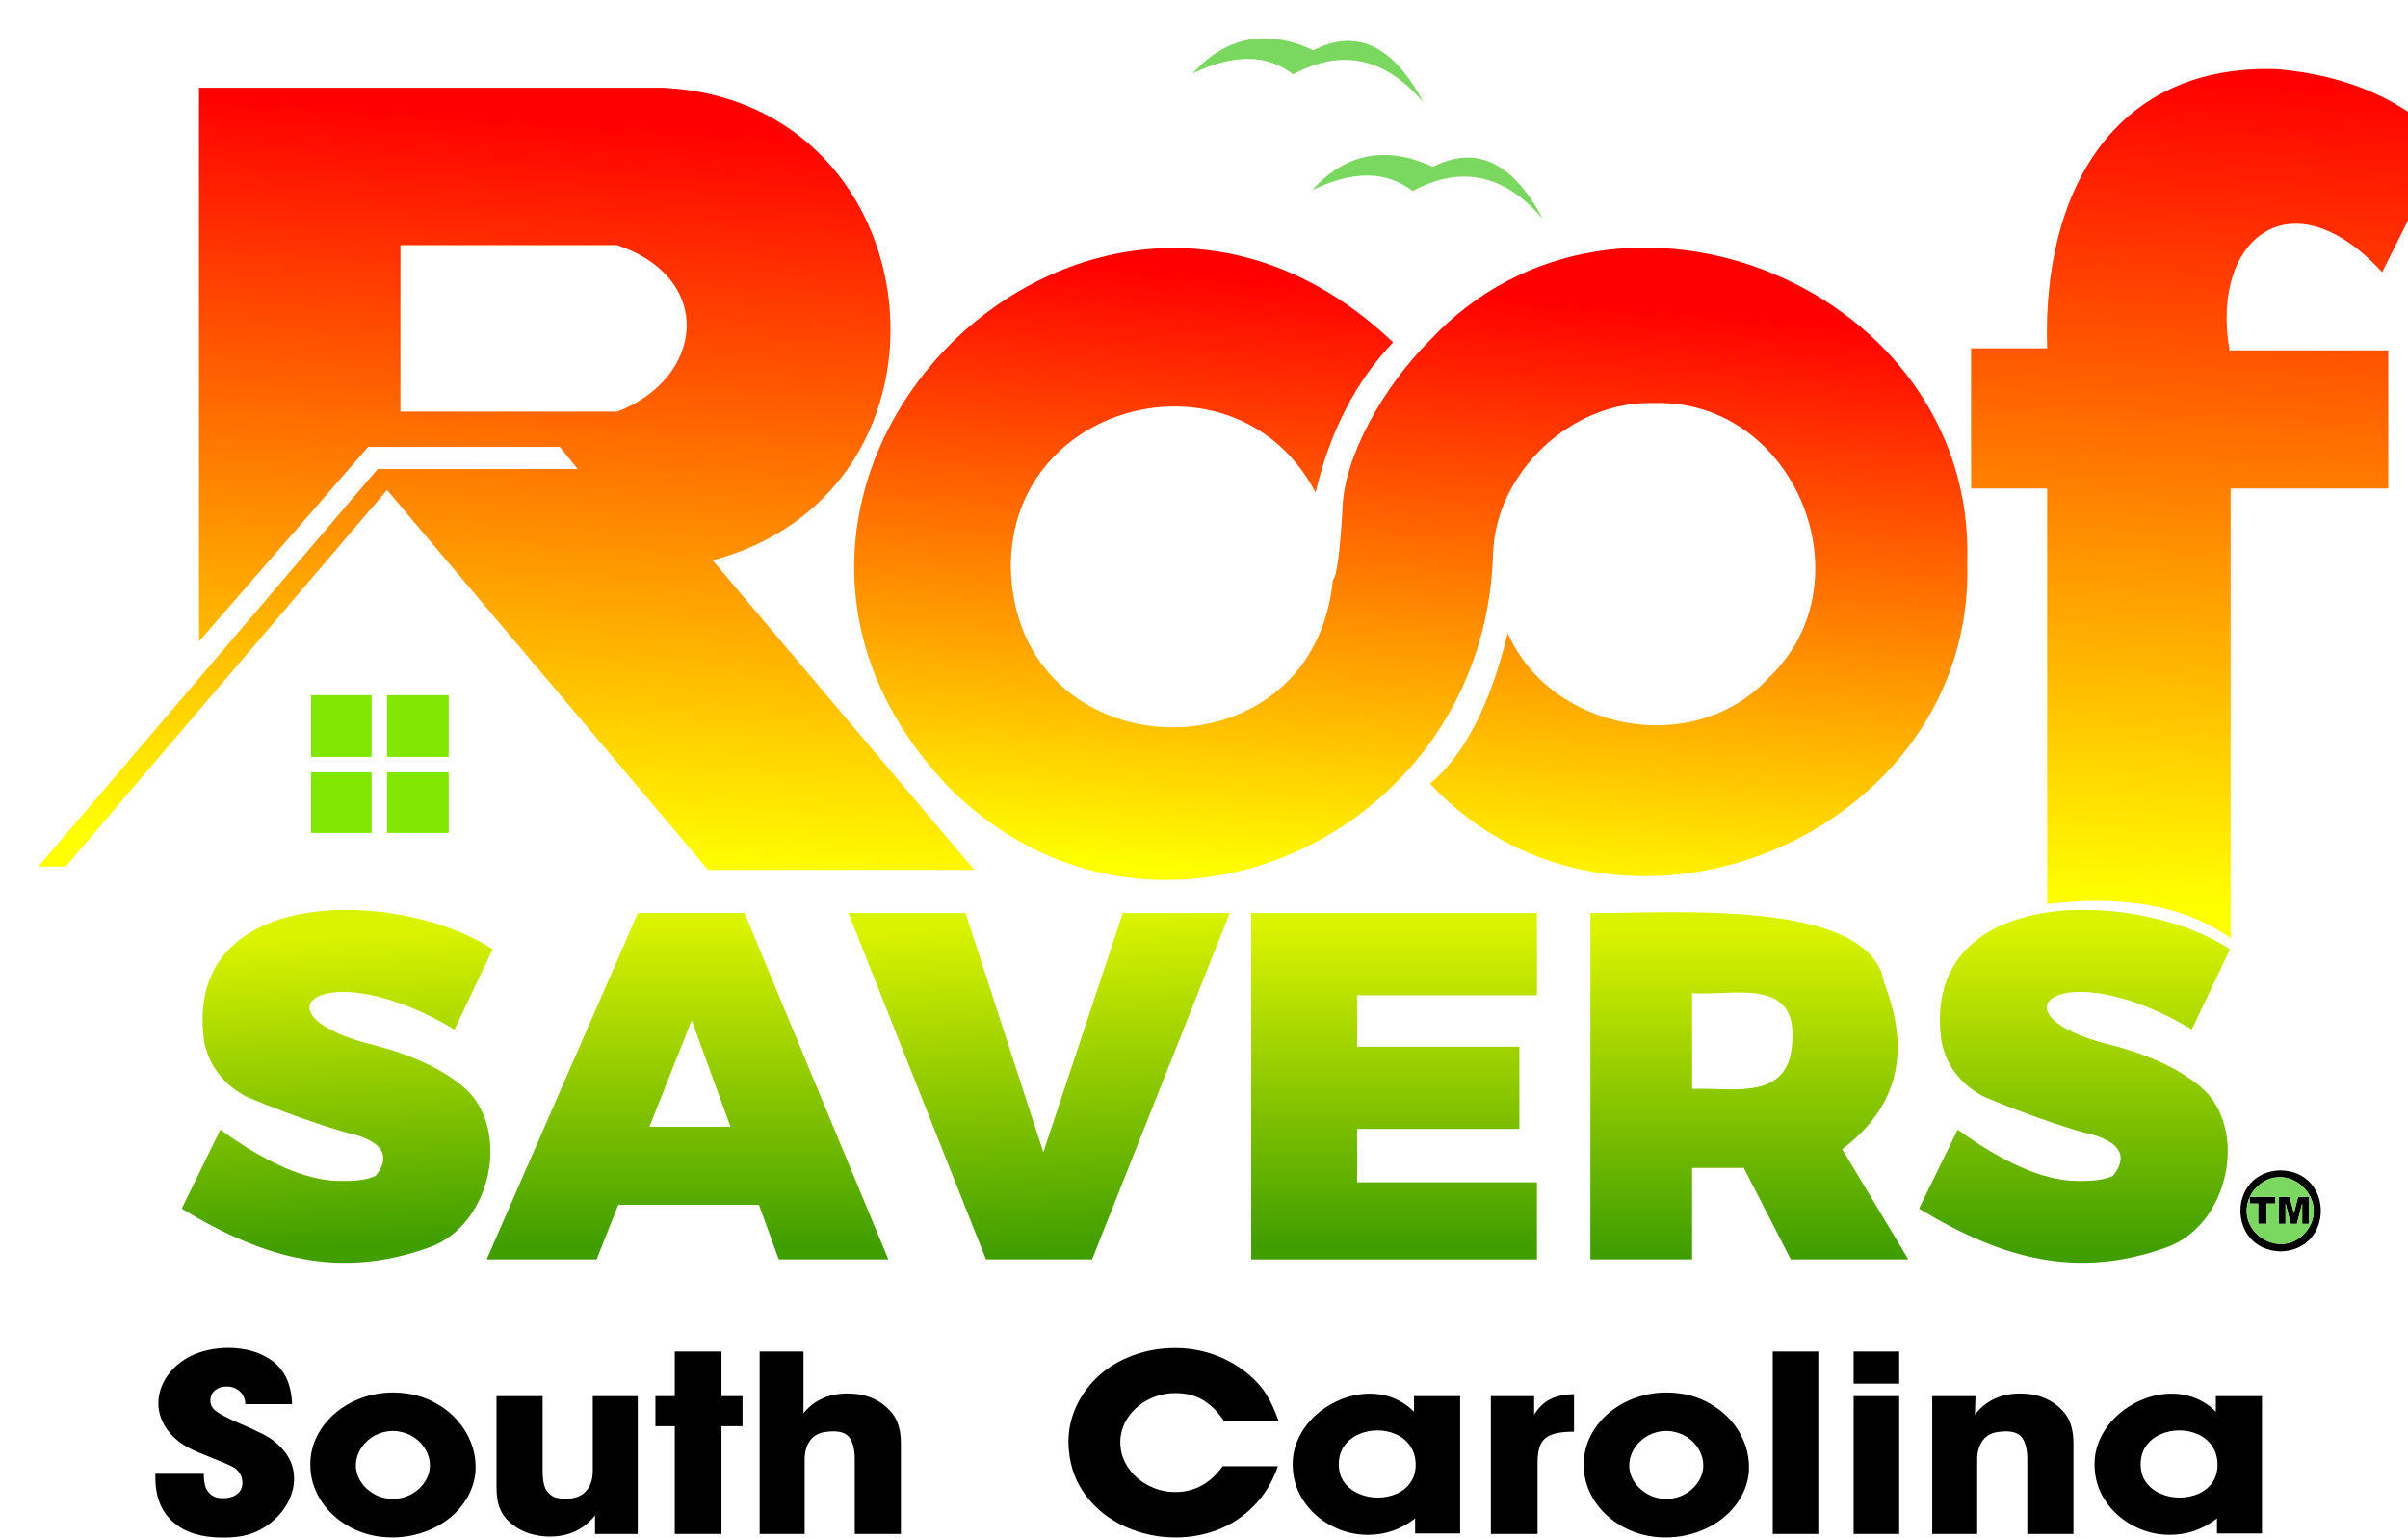
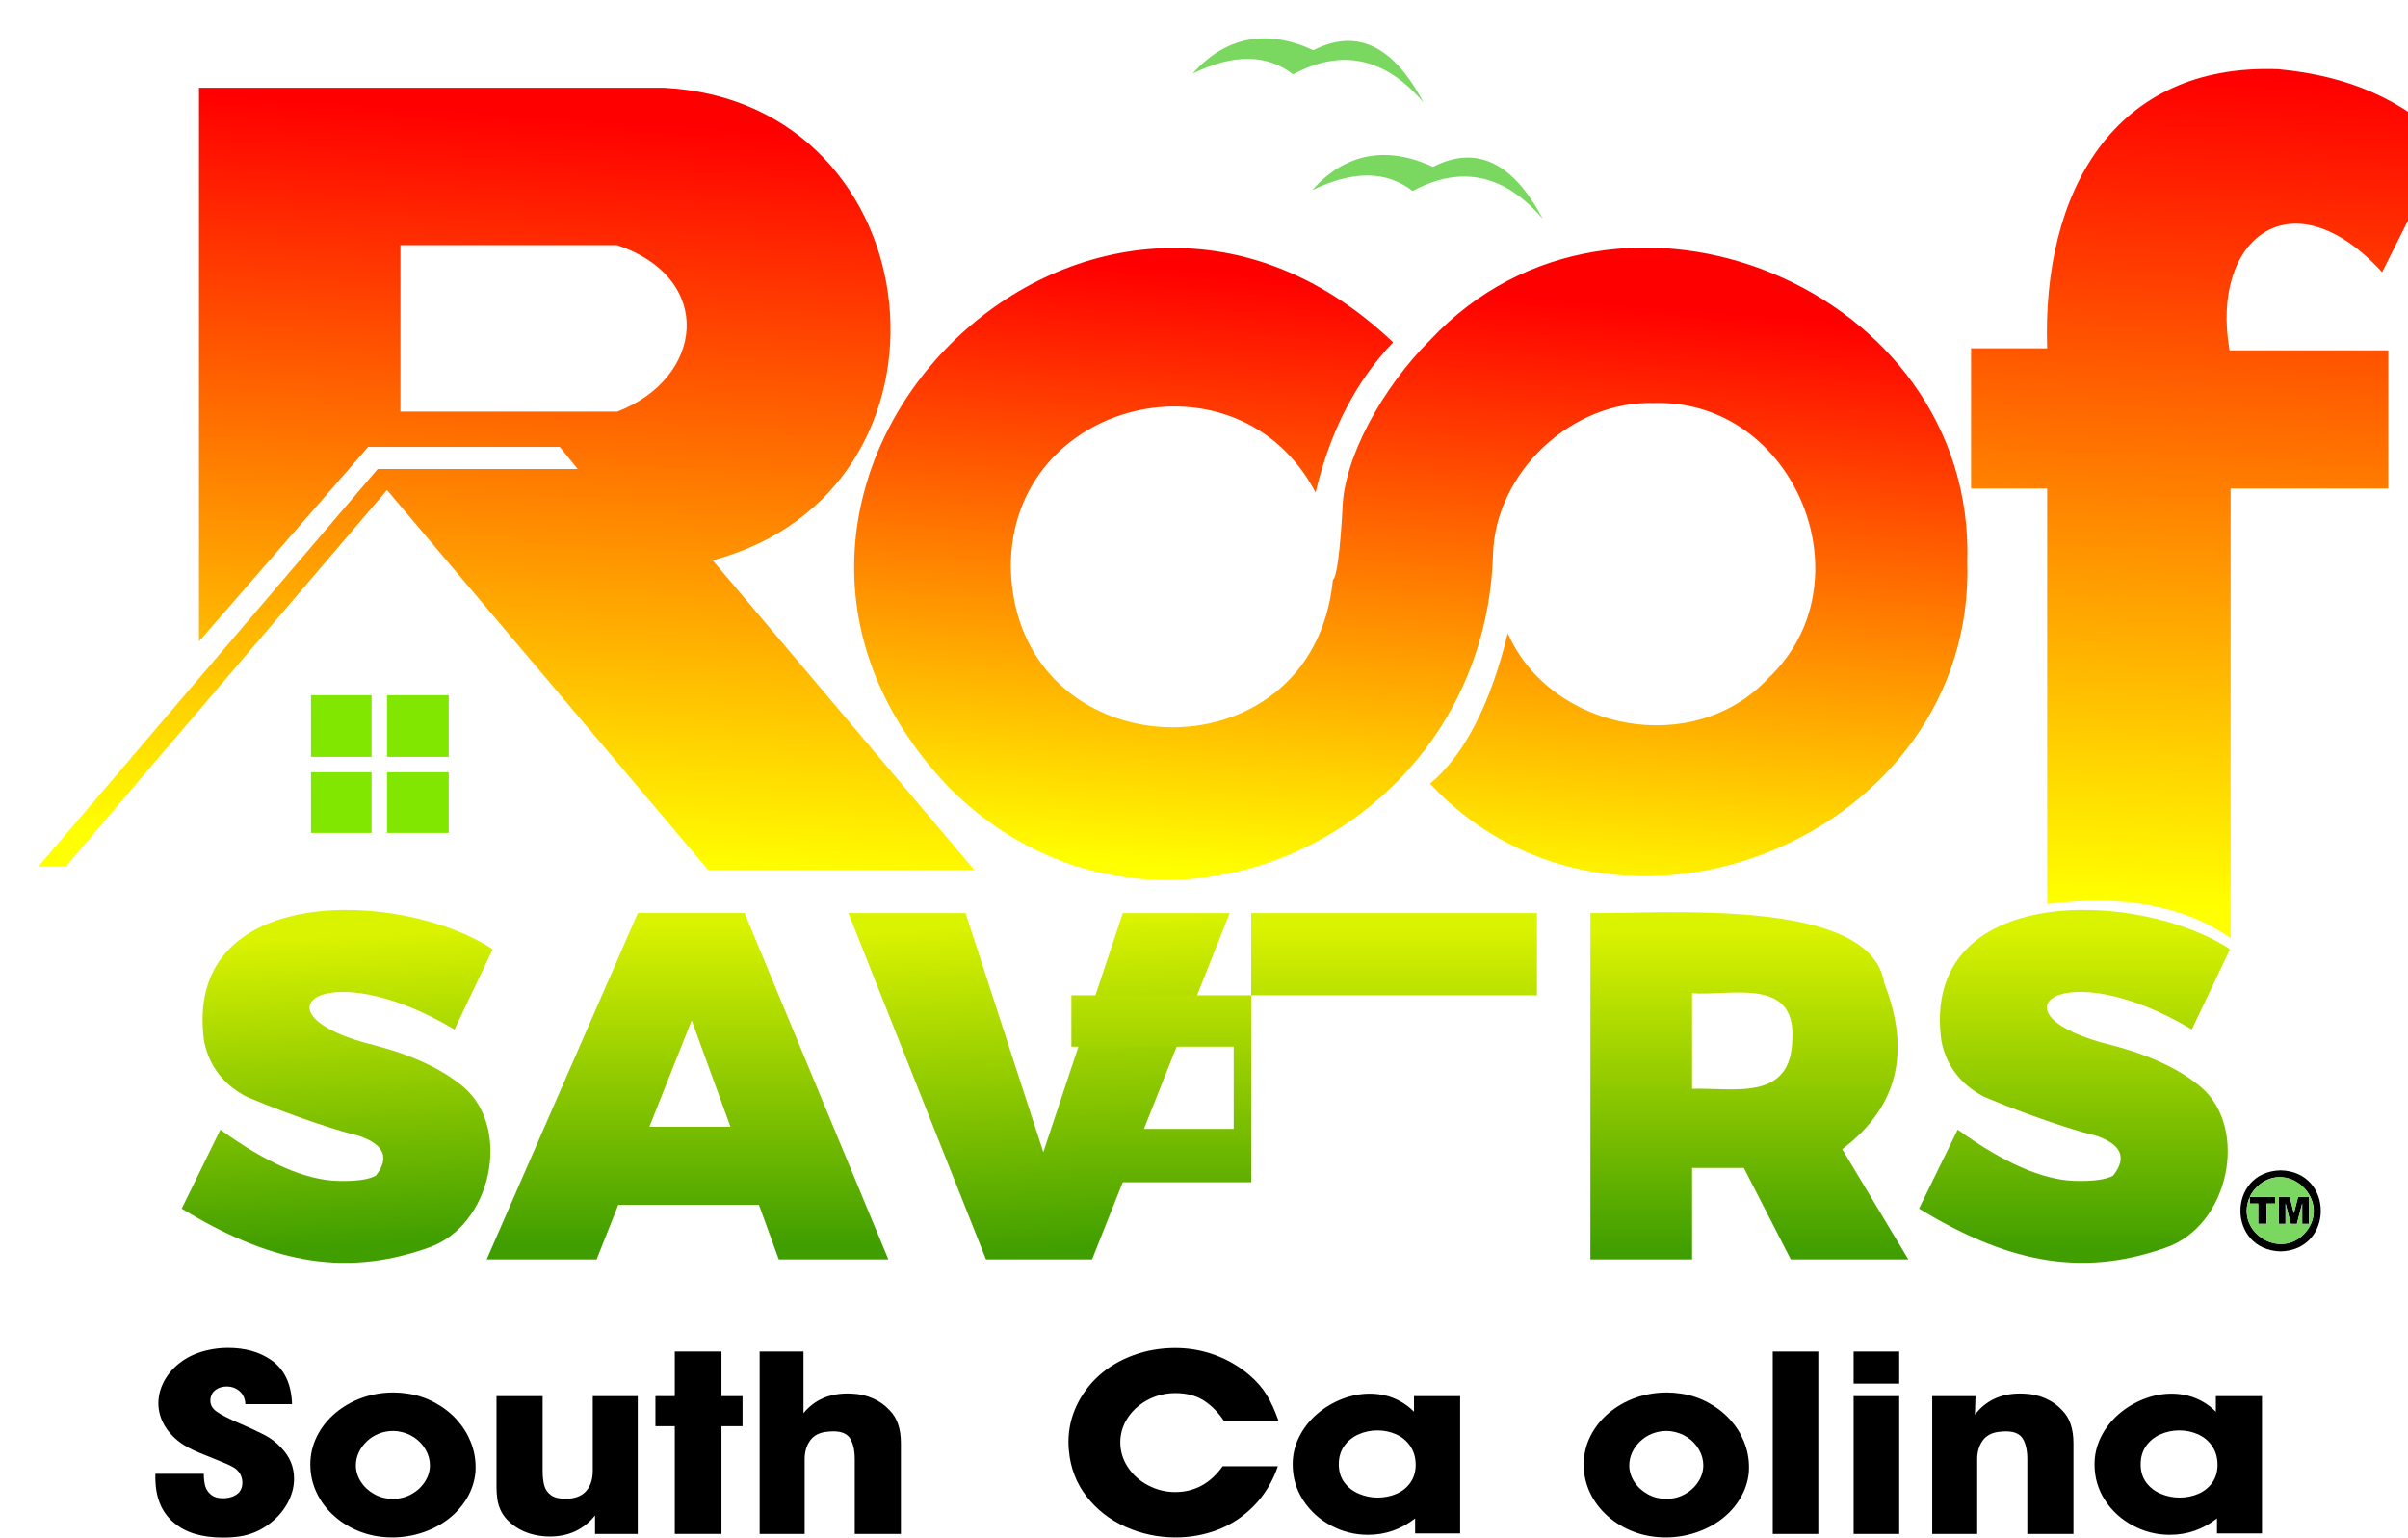
<svg xmlns="http://www.w3.org/2000/svg" xmlns:xlink="http://www.w3.org/1999/xlink" viewBox="0 0 1255.28 801.65">
  <defs>
    <style>
      .cls-1 {
        filter: url(#drop-shadow-1);
      }

      .cls-2 {
        fill: url(#linear-gradient-8);
      }

      .cls-3 {
        fill: url(#linear-gradient-7);
      }

      .cls-4 {
        fill: url(#linear-gradient-5);
      }

      .cls-5 {
        fill: url(#linear-gradient-6);
      }

      .cls-6 {
        fill: url(#linear-gradient-9);
      }

      .cls-7 {
        fill: url(#linear-gradient-4);
      }

      .cls-8 {
        fill: url(#linear-gradient-3);
      }

      .cls-9 {
        fill: url(#linear-gradient-2);
      }

      .cls-10 {
        fill: url(#linear-gradient);
      }

      .cls-11 {
        fill: #82e700;
      }

      .cls-12 {
        fill: #7ad860;
      }
    </style>
    <filter id="drop-shadow-1" x="-10.26" y="-10.62" width="1316" height="700" filterUnits="userSpaceOnUse">
      <feOffset dx="20" dy="20" />
      <feGaussianBlur result="blur" stdDeviation="10" />
      <feFlood flood-color="#000" flood-opacity=".9" />
      <feComposite in2="blur" operator="in" />
      <feComposite in="SourceGraphic" />
    </filter>
    <linearGradient id="linear-gradient" x1="891.92" y1="265.51" x2="891.92" y2="97.96" gradientTransform="translate(0 730.77) scale(1 -1)" gradientUnits="userSpaceOnUse">
      <stop offset="0" stop-color="#daf300" />
      <stop offset="1" stop-color="#409e00" />
    </linearGradient>
    <linearGradient id="linear-gradient-2" x1="521.91" y1="269.81" x2="531.05" y2="98.42" xlink:href="#linear-gradient" />
    <linearGradient id="linear-gradient-3" x1="338.4" y1="269.37" x2="338.4" y2="101.17" xlink:href="#linear-gradient" />
    <linearGradient id="linear-gradient-4" x1="151.84" y1="262.75" x2="160.34" y2="101.18" xlink:href="#linear-gradient" />
    <linearGradient id="linear-gradient-5" x1="1061.41" y1="267.14" x2="1061.41" y2="99" xlink:href="#linear-gradient" />
    <linearGradient id="linear-gradient-6" x1="706.73" y1="267.23" x2="706.73" y2="101.17" xlink:href="#linear-gradient" />
    <linearGradient id="linear-gradient-7" x1="269.96" y1="689.41" x2="244.31" y2="303.62" gradientTransform="translate(0 730.77) scale(1 -1)" gradientUnits="userSpaceOnUse">
      <stop offset="0" stop-color="red" />
      <stop offset="1" stop-color="#ff0" />
    </linearGradient>
    <linearGradient id="linear-gradient-8" x1="726.92" y1="599.51" x2="702.43" y2="288.72" xlink:href="#linear-gradient-7" />
    <linearGradient id="linear-gradient-9" x1="1135.72" y1="710.64" x2="1114.56" y2="279.02" xlink:href="#linear-gradient-7" />
  </defs>
  <g id="Layer_1" data-name="Layer 1">
    <g class="cls-1">
      <path class="cls-10" d="M962.26,492.67c-6.8-44.77-111.91-36.3-153.2-36.61v180.55h53.02v-47.69h26.97l24.48,47.69h61.27l-34.46-57.47c28.73-21.64,36.04-50.46,21.93-86.47M862.08,497.83c19.51,1.6,53.96-8.8,52.27,23.57-.37,33.24-30.44,25.55-52.27,26.27v-49.84Z" />
      <path class="cls-9" d="M621.04,456.06h-55.73l-41.43,124.66-40.54-124.66h-61.08l71.74,180.55h55.3l71.74-180.55Z" />
      <path class="cls-8" d="M233.7,636.6h57.31l11.3-28.41h73.32l10.34,28.41h57.12l-74.93-180.55h-55.65l-78.81,180.55M340.58,511.97l20.22,55.51h-42.28l22.07-55.51Z" />
      <path class="cls-7" d="M236.81,474.91c-46.69-30.97-162.1-35.37-150.39,48.1,2.65,12.82,10.02,22.42,22.12,28.79,26.27,11.15,51.33,18.84,57.92,20.17,13.76,4.52,16.91,11.52,9.45,20.99-3.76,2.09-10.4,3-19.92,2.73-16.82-.46-37.19-9.37-61.11-26.73l-20.16,41.21c44.13,26.85,82.92,36.42,128.17,20.49,33.65-11.19,43.95-62.46,18.77-83.93-11.01-9.26-26.38-16.49-46.11-21.69-66.78-16.18-26.45-49,41.37-8.3l19.9-41.83Z" />
      <path class="cls-4" d="M1014.18,551.77c26.27,11.14,51.33,18.83,57.95,20.17,13.75,4.52,16.89,11.52,9.43,21.02-3.77,2.07-10.41,2.98-19.92,2.73-16.82-.48-37.19-9.4-61.11-26.75l-20.16,41.21c44.13,26.84,82.92,36.41,128.17,20.49,33.65-11.17,43.93-62.45,18.8-83.9-11.03-9.28-26.4-16.52-46.11-21.72-66.81-16.15-26.46-49.01,41.35-8.3l19.9-41.83c-46.68-30.97-162.07-35.35-150.39,48.1,2.64,12.82,10.02,22.41,22.12,28.79Z" />
-       <path class="cls-5" d="M781.2,498.91v-42.85h-148.95v180.55h148.95v-40.2h-93.75v-27.85h84.62v-42.85h-84.62v-26.81h93.75Z" />
+       <path class="cls-5" d="M781.2,498.91v-42.85h-148.95v180.55v-40.2h-93.75v-27.85h84.62v-42.85h-84.62v-26.81h93.75Z" />
      <path d="M1168.89,590.2c-27.96.65-27.94,41.54,0,42.23,27.88-.71,27.95-41.56,0-42.23M1156.41,598.95c14.79-14.87,38.43,5.07,26.51,22.2-12.26,17.03-38.4,2.08-30.13-17.09v3.45h4.39v10.55h4.34v-10.55h4.47v-3.48h-13.18c.82-1.84,2.02-3.53,3.59-5.09M1177.99,604.04l-2.2,8.54-2.2-8.54h-5.7v14.03h3.53v-10.71l2.73,10.71h3.21l2.76-10.71v10.71h3.53v-14.03h-5.68Z" />
      <path class="cls-12" d="M1159.81,596.25c-2.9,1.77-5.66,4.73-6.99,7.79h13.18v3.48h-4.47v10.55h-4.34v-10.55h-4.39v-3.45c-7.86,17.29,14.74,33.03,28.15,19.41,14.32-14.2-3.82-37.52-21.13-27.23M1175.8,612.58l2.2-8.54h5.68v14.03h-3.53v-10.71l-2.76,10.71h-3.21l-2.73-10.71v10.71h-3.53v-14.03h5.7l2.2,8.54M726.98,67.01c-24.07-11.19-45.74-7.26-62.96,12.16,21.19-10.34,38.65-10.2,52.38.4,25.35-13.6,47.99-8.73,67.91,14.62-15.69-29.67-34.8-38.73-57.33-27.18M664.66,6.19c-24.05-11.2-45.72-7.24-62.93,12.16,21.19-10.33,38.65-10.19,52.38.4,25.36-13.6,48-8.73,67.91,14.62-15.7-29.68-34.82-38.74-57.36-27.18Z" />
      <path class="cls-3" d="M326.41,25.77c-.16,0-242.47,0-242.67,0v288.63l88.16-101.39h99.91l9.35,11.52h-104.28L0,431.77h14.22l167.53-196.29,167.37,198.06h138.77l-136.39-161.4c136.98-36.62,116.81-238.57-25.09-246.37M301.78,194.61h-113.04v-86.79h113.04c51.26,17.46,45.18,69.38,0,86.79Z" />
      <path class="cls-2" d="M725.74,157.07c-25.34,25.14-45.23,62.02-45.87,87.76-1.36,23.47-3.04,35.95-5.03,37.46-10.43,106.47-165.75,100.61-167.91-6.59-.27-87.5,118.39-116.14,158.88-38.91,7.57-32,21.04-58.1,40.41-78.3-157.08-149.44-381.26,74.78-231.72,231.86,104.83,105.45,279.45,26.79,283.8-121.32,1.24-42.8,41.09-80.32,83.96-78.89,73.16-2.28,112.79,93.37,59.45,143.54-38.73,41.7-113.08,27.66-135.74-23.51-9.03,37.14-22.52,63.29-40.49,78.44,97.64,104.38,284.48,27.21,280.05-115.64,4.42-142.64-182.06-219.95-279.79-115.9Z" />
      <path class="cls-11" d="M173.72,414.26v-31.6h-31.6v31.6h31.6M173.72,374.62v-32.16h-31.6v32.16h31.6M213.91,342.46h-32.16v32.16h32.16v-32.16M213.91,382.66h-32.16v31.6h32.16v-31.6Z" />
      <path class="cls-6" d="M1167.73,16.08c-85.77-3.32-123.28,64.03-120.56,145.52h-39.66v73.11h39.66v216.67c40.37-4.89,71.54.91,95.63,17.73v-234.4h82.21v-72.04h-82.75c-10.27-58.32,32.42-92.24,79.53-40.76l33.47-66.87c-21.5-22.58-50.68-35.56-87.54-38.96Z" />
    </g>
  </g>
  <g id="Layer_2" data-name="Layer 2">
    <g>
      <path d="M81.01,768.4h25.23c0,2.48.25,4.61.74,6.37.49,1.76,1.53,3.3,3.12,4.61,1.48,1.18,3.49,1.76,6.01,1.76,3.66,0,6.51-1.02,8.54-3.07,1.14-1.39,1.71-3.05,1.71-4.96,0-2.96-1.16-5.4-3.49-7.32-1.39-1.04-3.96-2.31-7.72-3.79-3.76-1.48-7.58-3.04-11.47-4.67-3.88-1.63-7.09-3.34-9.61-5.13-3.86-2.87-6.74-6.09-8.65-9.64-1.91-3.55-2.86-7.2-2.86-10.94,0-4.09,1.08-8.08,3.23-11.96,2.15-3.88,5.18-7.2,9.09-9.96,3.91-2.77,8.49-4.71,13.73-5.85,3.36-.74,6.8-1.11,10.32-1.11,8.71,0,16.06,2.03,22.04,6.08,7.17,4.79,10.93,12.54,11.28,23.26h-24.34c-.15-2.92-1.16-5.18-3.04-6.79-1.88-1.61-4.11-2.42-6.68-2.42-1.88,0-3.56.42-5.05,1.27-1.48.85-2.5,2.02-3.04,3.5-.3.92-.45,1.76-.45,2.55,0,2.31,1.12,4.26,3.38,5.85,2.25,1.59,6.1,3.56,11.54,5.91,5.44,2.35,9.85,4.4,13.21,6.14,3.36,1.74,6.31,3.99,8.83,6.73,4.45,4.62,6.68,10,6.68,16.14,0,4.53-1.24,8.95-3.71,13.26-2.47,4.31-5.88,7.99-10.21,11.04-4.33,3.05-9.14,4.99-14.44,5.81-2.72.39-5.59.59-8.61.59-11.23,0-19.84-2.63-25.83-7.91-6.33-5.36-9.5-13.17-9.5-23.45v-1.89Z" />
      <path d="M161.76,763.69c0-5.27,1.15-10.21,3.45-14.83s5.48-8.65,9.54-12.09c4.06-3.44,8.68-6.1,13.88-7.97s10.69-2.81,16.48-2.81c2.42,0,4.9.2,7.42.59,5.05.74,9.78,2.32,14.21,4.74,4.43,2.42,8.2,5.35,11.32,8.79,3.12,3.44,5.54,7.28,7.27,11.53,1.73,4.25,2.6,8.68,2.6,13.29,0,1.18-.03,2.07-.07,2.68-.5,4.83-1.98,9.33-4.45,13.49-2.47,4.16-5.68,7.76-9.61,10.81-3.93,3.05-8.45,5.42-13.54,7.12-5.1,1.7-10.34,2.55-15.73,2.55-5.89,0-11.41-.97-16.55-2.91-5.15-1.94-9.71-4.67-13.69-8.2-3.98-3.53-7.06-7.6-9.24-12.22-2.18-4.62-3.27-9.47-3.27-14.57ZM185.51,763.96c0,3.01.87,5.86,2.6,8.56,1.73,2.7,4.07,4.87,7.01,6.5,2.94,1.63,6.17,2.45,9.69,2.45s6.74-.82,9.69-2.45c2.94-1.63,5.28-3.8,7.01-6.5,1.73-2.7,2.6-5.55,2.6-8.56,0-2.79-.73-5.48-2.19-8.07-1.46-2.59-3.45-4.74-5.97-6.43-2.52-1.7-5.44-2.79-8.76-3.27-.99-.09-1.76-.13-2.3-.13-2.52,0-4.96.46-7.31,1.37-2.35.91-4.45,2.24-6.31,3.99s-3.28,3.7-4.27,5.88c-.99,2.18-1.48,4.4-1.48,6.66Z" />
      <path d="M309.01,727.89h23.45v71.86h-22.27v-9.67c-2.87,3.62-6.27,6.36-10.21,8.23s-8.45,2.81-13.54,2.81c-.89,0-1.58-.02-2.08-.07-8.26-.57-14.89-3.44-19.89-8.62-1.53-1.61-2.71-3.32-3.53-5.13-.82-1.81-1.37-3.68-1.67-5.62-.3-1.94-.45-4.1-.45-6.5v-47.3h24.05v38.94c0,2.96.27,5.49.82,7.58.54,2.09,1.71,3.79,3.49,5.1s4.4,1.96,7.87,1.96c4.8-.13,8.32-1.51,10.58-4.15,2.25-2.63,3.38-6.13,3.38-10.49v-38.94Z" />
      <path d="M351.76,743.57h-10.09v-15.68h10.09v-23.26h24.34v23.26h10.98v15.68h-10.98v56.18h-24.34v-56.18Z" />
      <path d="M419.45,799.76h-23.45v-95.12h22.86v32.14c5.59-6.84,13.26-10.26,23.01-10.26.99,0,1.73.02,2.23.07,3.81.13,7.43.95,10.87,2.45,3.44,1.5,6.35,3.56,8.72,6.17,3.96,3.88,5.94,9.63,5.94,17.25v47.3h-24.05v-38.94c0-4.57-.78-8.14-2.34-10.71-1.56-2.57-4.49-3.85-8.79-3.85-.94,0-1.98.07-3.12.2-4.06.35-7.05,1.86-8.98,4.54s-2.89,5.96-2.89,9.83v38.94Z" />
      <path d="M666.15,764.48c-2.77,8.06-6.92,14.91-12.43,20.55-5.52,5.64-11.78,9.81-18.78,12.51-7,2.7-14.36,4.05-22.08,4.05-9.1,0-17.78-1.83-26.01-5.49-8.24-3.66-15.04-8.95-20.41-15.88-5.37-6.92-8.45-14.96-9.24-24.11-.15-1.44-.22-2.85-.22-4.25,0-6.66,1.41-12.99,4.23-18.98,2.82-5.99,6.72-11.23,11.69-15.71s10.9-8,17.78-10.55c6.88-2.55,14.22-3.82,22.04-3.82,7.17,0,14.09,1.23,20.74,3.69,6.65,2.46,12.6,5.94,17.85,10.42,3.81,3.27,6.83,6.74,9.05,10.42,2.23,3.68,4.25,8.13,6.09,13.36h-28.5c-3.07-4.57-6.61-8.11-10.61-10.62-4.01-2.5-8.88-3.76-14.62-3.76-3.66,0-7.1.58-10.32,1.73-3.22,1.15-6.11,2.75-8.68,4.8-2.57,2.05-4.69,4.43-6.35,7.15-1.66,2.72-2.71,5.65-3.15,8.79-.15,1.04-.22,2.09-.22,3.14,0,4.75,1.34,9.12,4.01,13.13s6.22,7.15,10.65,9.44c4.43,2.29,9.07,3.43,13.92,3.43,10.14,0,18.41-4.49,24.79-13.46h28.8Z" />
      <path d="M737.7,799.5v-7.84c-7.32,5.71-15.51,8.56-24.57,8.56-6.78,0-13.19-1.6-19.22-4.8-6.04-3.2-10.89-7.6-14.55-13.2-3.66-5.6-5.49-11.86-5.49-18.78,0-5.05,1.14-9.84,3.41-14.37,2.28-4.53,5.36-8.47,9.24-11.82,3.88-3.35,8.23-5.97,13.03-7.84,4.8-1.87,9.65-2.81,14.55-2.81,2.77,0,5.5.33,8.2.98,2.7.65,5.31,1.69,7.83,3.1,2.52,1.42,4.85,3.19,6.98,5.32v-8.1h24.05v71.6h-23.45ZM697.91,763.43c0,3.7.96,6.86,2.89,9.47s4.46,4.58,7.61,5.91c3.14,1.33,6.39,1.99,9.76,1.99s6.78-.65,9.8-1.96c3.02-1.31,5.44-3.25,7.27-5.85,1.83-2.59,2.75-5.69,2.75-9.31s-.93-6.93-2.78-9.67c-1.86-2.74-4.3-4.8-7.35-6.17s-6.32-2.06-9.83-2.06-6.74.69-9.83,2.06c-3.09,1.37-5.58,3.39-7.46,6.04-1.88,2.66-2.82,5.84-2.82,9.54Z" />
-       <path d="M777.18,727.89h22.56v9.67c2.33-3.75,5.12-6.44,8.39-8.07s7.4-2.52,12.39-2.65v19.6c-3.81,0-6.95.29-9.43.88-2.47.59-4.38,1.48-5.71,2.68-1.34,1.2-2.31,2.82-2.93,4.87-.62,2.05-.93,4.68-.93,7.91v36.98h-24.34v-71.86Z" />
      <path d="M825.57,763.69c0-5.27,1.15-10.21,3.45-14.83s5.48-8.65,9.54-12.09c4.06-3.44,8.68-6.1,13.88-7.97s10.69-2.81,16.48-2.81c2.42,0,4.9.2,7.42.59,5.05.74,9.78,2.32,14.21,4.74,4.43,2.42,8.2,5.35,11.32,8.79,3.12,3.44,5.54,7.28,7.27,11.53,1.73,4.25,2.6,8.68,2.6,13.29,0,1.18-.03,2.07-.07,2.68-.5,4.83-1.98,9.33-4.45,13.49-2.47,4.16-5.68,7.76-9.61,10.81-3.93,3.05-8.45,5.42-13.54,7.12-5.1,1.7-10.34,2.55-15.73,2.55-5.89,0-11.41-.97-16.55-2.91-5.15-1.94-9.71-4.67-13.69-8.2-3.98-3.53-7.06-7.6-9.24-12.22-2.18-4.62-3.27-9.47-3.27-14.57ZM849.32,763.96c0,3.01.87,5.86,2.6,8.56,1.73,2.7,4.07,4.87,7.01,6.5,2.94,1.63,6.17,2.45,9.69,2.45s6.74-.82,9.69-2.45c2.94-1.63,5.28-3.8,7.01-6.5,1.73-2.7,2.6-5.55,2.6-8.56,0-2.79-.73-5.48-2.19-8.07-1.46-2.59-3.45-4.74-5.97-6.43-2.52-1.7-5.44-2.79-8.76-3.27-.99-.09-1.76-.13-2.3-.13-2.52,0-4.96.46-7.31,1.37-2.35.91-4.45,2.24-6.31,3.99s-3.28,3.7-4.27,5.88c-.99,2.18-1.48,4.4-1.48,6.66Z" />
      <path d="M924.13,704.64h23.75v95.12h-23.75v-95.12Z" />
      <path d="M990.04,721.36h-23.75v-16.72h23.75v16.72ZM990.04,799.76h-23.75v-71.86h23.75v71.86Z" />
      <path d="M1030.71,799.76h-23.45v-71.86h22.56l-.3,9.67c5.64-7.36,13.51-11.04,23.6-11.04.99,0,1.73.02,2.23.07,3.81.13,7.43.95,10.87,2.45,3.44,1.5,6.35,3.56,8.72,6.17,3.96,3.88,5.94,9.63,5.94,17.25v47.3h-24.05v-38.94c0-4.57-.78-8.14-2.34-10.71-1.56-2.57-4.49-3.85-8.79-3.85-.94,0-1.98.07-3.12.2-4.06.35-7.05,1.86-8.98,4.54s-2.89,5.96-2.89,9.83v38.94Z" />
      <path d="M1155.7,799.5v-7.84c-7.32,5.71-15.51,8.56-24.57,8.56-6.78,0-13.19-1.6-19.22-4.8-6.04-3.2-10.89-7.6-14.55-13.2-3.66-5.6-5.49-11.86-5.49-18.78,0-5.05,1.14-9.84,3.41-14.37,2.28-4.53,5.36-8.47,9.24-11.82,3.88-3.35,8.23-5.97,13.03-7.84,4.8-1.87,9.65-2.81,14.55-2.81,2.77,0,5.5.33,8.2.98,2.7.65,5.31,1.69,7.83,3.1,2.52,1.42,4.85,3.19,6.98,5.32v-8.1h24.05v71.6h-23.45ZM1115.91,763.43c0,3.7.96,6.86,2.89,9.47s4.46,4.58,7.61,5.91c3.14,1.33,6.39,1.99,9.76,1.99s6.78-.65,9.8-1.96c3.02-1.31,5.44-3.25,7.27-5.85,1.83-2.59,2.75-5.69,2.75-9.31s-.93-6.93-2.78-9.67c-1.86-2.74-4.3-4.8-7.35-6.17s-6.32-2.06-9.83-2.06-6.74.69-9.83,2.06c-3.09,1.37-5.58,3.39-7.46,6.04-1.88,2.66-2.82,5.84-2.82,9.54Z" />
    </g>
  </g>
</svg>